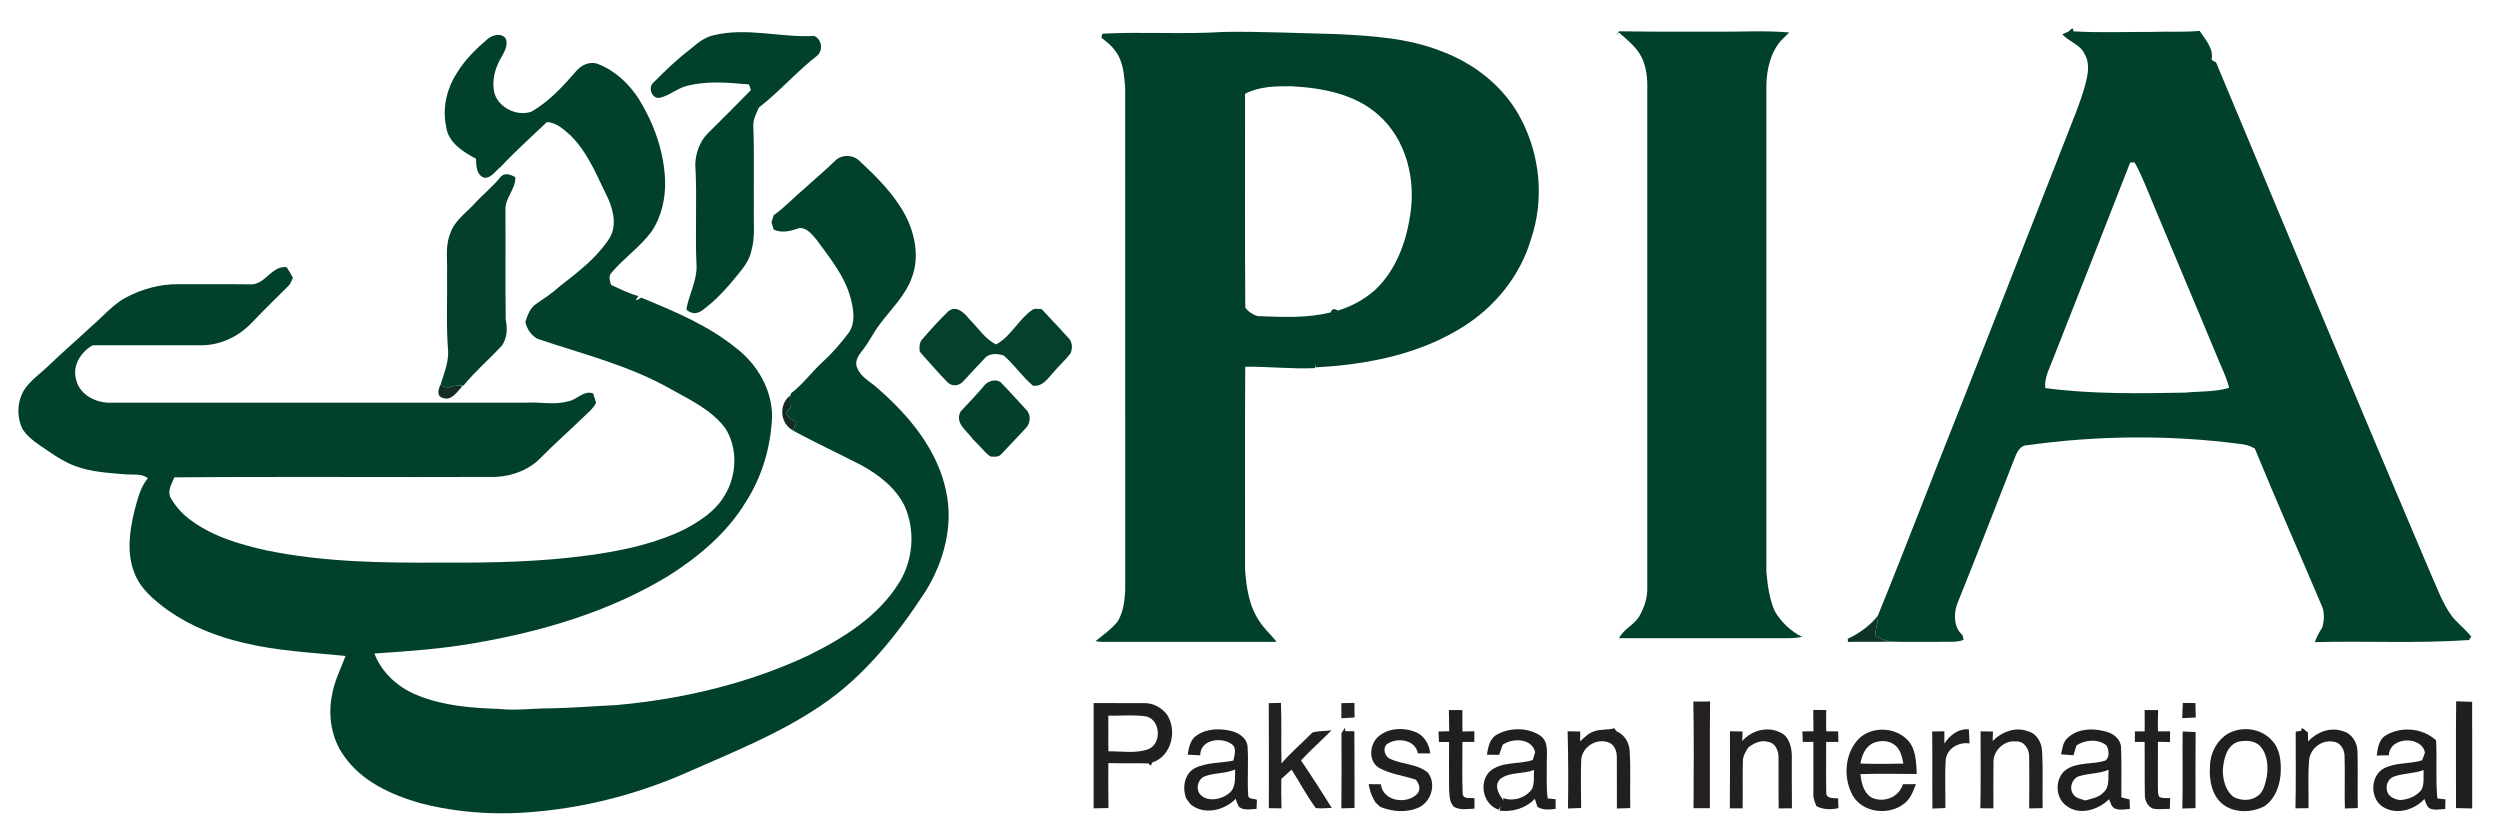
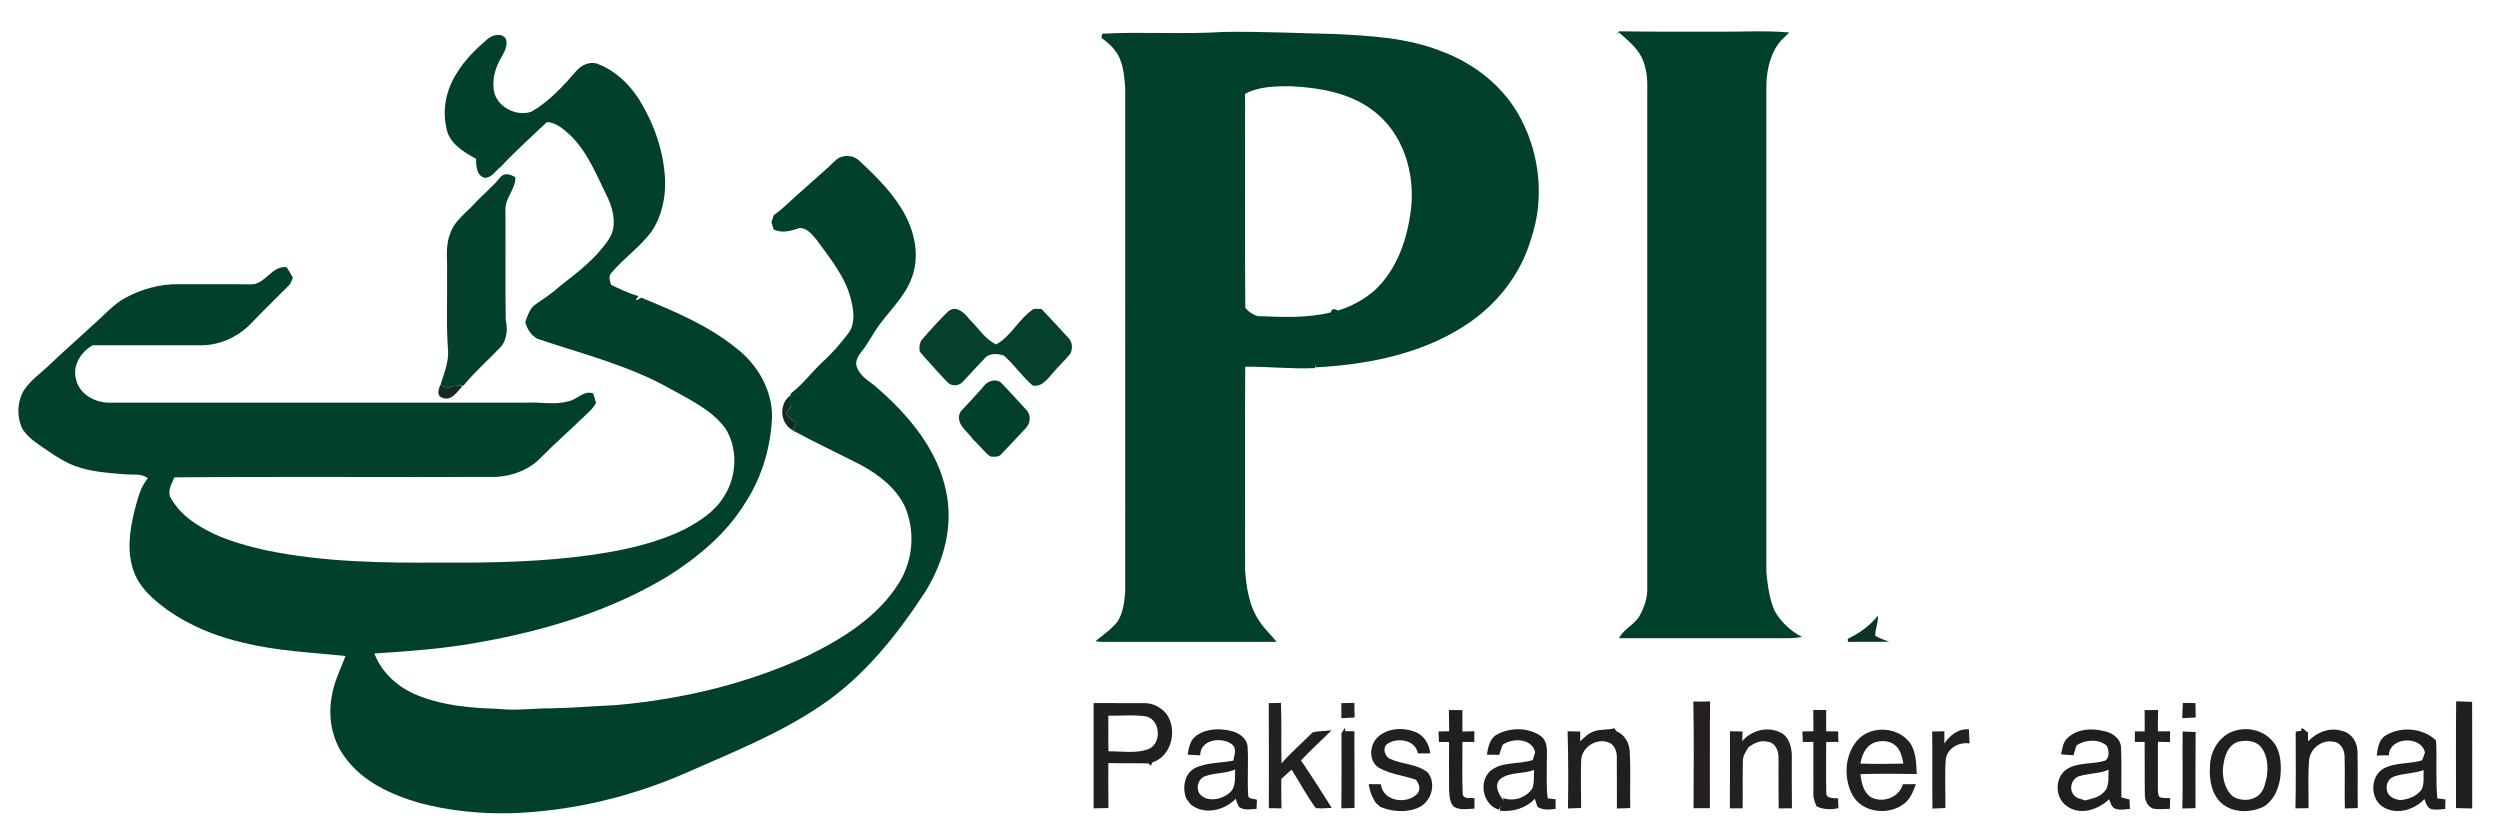
<svg xmlns="http://www.w3.org/2000/svg" xmlns:ns1="http://sodipodi.sourceforge.net/DTD/sodipodi-0.dtd" xmlns:ns2="http://www.inkscape.org/namespaces/inkscape" width="300" height="100" viewBox="0 0 1079 358" version="1.0" id="svg3349" ns1:version="0.32" ns2:version="0.46" ns1:docname="Pakistan_International_Airlines_Logo.svg" ns2:output_extension="org.inkscape.output.svg.inkscape">
  <defs id="defs3453" />
  <g id="#ffffffff" />
  <g id="#01402bff">
-     <path d="M 892.94,12.69 C 893.65,11.76 895.05,10.57 894.83,12.69 C 906.21,13.38 917.59,12.88 929,12.93 C 935.79,12.67 942.6,13.15 949.37,12.49 C 951.73,16.12 955.59,20.27 954.5,24.83 C 955.02,25.37 955.66,25.76 956.41,26 C 987.14,99.42 1017.66,172.93 1048.84,246.17 C 1051.82,252.7 1054.11,259.68 1058.51,265.46 C 1061.01,268.46 1064.15,270.86 1066.59,273.93 C 1066.35,274.3 1065.87,275.03 1065.64,275.4 C 1043.48,276.96 1021.24,275.72 999.05,276.32 C 999.91,274.09 1000.96,271.94 1002.32,269.97 C 1003.06,267.21 1003.29,264.23 1002.43,261.47 C 992.74,238.55 982.61,215.79 973.18,192.76 C 971.14,191.54 968.84,190.91 966.49,190.73 C 936.12,186.79 905.19,187.1 874.87,191.34 C 871.9,191.38 870.54,194.25 869.62,196.62 C 861.35,217.67 853.23,238.79 844.74,259.76 C 843.13,264.14 843.22,269.95 846.97,273.23 C 847.25,273.91 847.41,274.62 847.45,275.36 C 844.75,276.4 841.81,276.1 838.99,276.18 C 831.14,276.11 823.28,276.32 815.44,276.1 C 813.34,275.42 811.25,274.68 809.37,273.55 C 809.24,270.62 810.79,267.87 810.47,264.89 C 822.64,235.09 834.05,204.9 846.04,174.98 C 861.22,136.23 876.53,97.52 891.66,58.75 C 894.57,51.23 897.75,43.78 899.94,36.01 C 901.06,31.64 902.22,26.65 899.71,22.52 C 897.89,18.33 892.94,17.24 890.11,13.94 C 890.82,13.63 892.24,13 892.94,12.69 M 919.42,69.24 C 908.28,97.76 897.07,126.24 885.84,154.73 C 884.43,158.56 882.21,162.44 882.76,166.66 C 902.68,169.32 922.89,168.99 942.95,168.63 C 949.32,167.99 955.9,168.42 962.08,166.55 C 960.99,161.86 958.69,157.59 956.93,153.15 C 947.97,131.49 938.75,109.94 929.77,88.29 C 927.05,81.93 924.7,75.38 921.33,69.32 C 920.85,69.3 919.9,69.26 919.42,69.24 z" id="path3353" style="opacity:1;fill:#01402b" />
-     <path d="M 307.9,14.41 C 322.29,10.84 336.92,15.5 351.46,14.68 C 354.63,16.27 355.28,20.38 352.97,22.97 C 343.98,29.88 336.55,38.64 327.57,45.54 C 326.43,48.02 325.1,50.56 325.12,53.36 C 325.59,65.22 325.25,77.11 325.36,88.98 C 325.17,95.06 326.01,101.27 324.34,107.22 C 323.6,111.22 321.06,114.5 318.56,117.57 C 313.94,123.26 309,128.84 303.03,133.16 C 300.86,134.79 298.13,134.71 296.24,132.73 C 297.27,126.4 300.77,120.58 300.63,114.04 C 299.94,99.36 300.94,84.63 300.08,69.96 C 300.3,65.23 301.95,60.42 305.25,56.96 C 311.56,50.68 317.9,44.43 324.1,38.04 C 323.89,37.43 323.49,36.22 323.28,35.61 C 314,34.78 304.48,33.89 295.39,36.55 C 291.79,37.8 288.74,40.36 285.04,41.3 C 281.56,42.34 279.45,37.07 281.92,34.9 C 286.9,29.89 291.98,24.93 297.62,20.65 C 300.72,18.09 303.84,15.29 307.9,14.41 z" id="path3355" style="opacity:1;fill:#01402b" />
    <path d="M 210.18,16.22 C 212.32,14.27 216.41,13.07 218.33,15.89 C 219.24,18.57 217.93,21.27 216.58,23.53 C 214.19,27.55 212.55,32.25 213.03,36.98 C 213.23,44.68 222.56,49.88 229.42,47.34 C 237,42.96 243.03,36.39 248.71,29.83 C 250.96,27.15 254.83,25.41 258.24,26.85 C 265.62,29.73 271.63,35.47 275.84,42.08 C 282.29,52.58 286.58,64.6 287.05,76.99 C 287.3,84.77 285.53,92.76 281.11,99.25 C 276.17,105.85 269.23,110.59 263.94,116.86 C 262.49,118.37 263.21,120.37 263.74,122.1 C 267.58,123.92 271.41,125.84 275.54,126.93 C 275.12,127.54 274.73,128.16 274.35,128.79 C 275.23,128.58 276.02,128.18 276.73,127.61 C 290.98,133.51 305.51,139.5 317.6,149.3 C 326.77,156.29 333.3,167.32 333.22,179.04 C 332.69,192.04 328.9,204.99 321.81,215.94 C 313.65,229.41 301.22,239.71 288.02,248.01 C 262.74,263.24 233.98,271.7 205.06,276.7 C 190.69,279.23 176.13,280.27 161.58,281.21 C 164.91,289.89 172.34,296.34 180.94,299.55 C 191.77,303.82 203.56,304.73 215.09,305.12 C 222.71,305.96 230.32,304.84 237.95,304.88 C 247.35,304.69 256.72,303.91 266.1,303.47 C 294.61,300.92 322.97,294.22 348.94,282.03 C 363.92,274.65 378.96,265.29 387.97,250.79 C 394.15,241.01 395.15,228.14 390.43,217.56 C 386.58,209.65 379.32,204.12 371.79,199.95 C 361.98,194.93 351.99,190.26 342.29,185.02 L 342.7,183.91 C 343.03,183.06 343.36,182.21 343.69,181.36 C 341.86,180.5 340.33,179.18 339.19,177.52 C 339.83,176.7 340.48,175.88 341.14,175.07 C 340.9,173.34 340.82,171.58 341.1,169.85 C 341.18,169.62 341.33,169.14 341.41,168.91 C 346.42,165.15 350.1,159.98 354.67,155.74 C 359.07,151.76 362.99,147.27 366.51,142.51 C 369.3,138.17 368.38,132.72 367.18,128.02 C 364.67,118.33 358.14,110.51 352.39,102.59 C 350.47,100.38 348.26,97.38 345.03,97.6 C 341.46,98.79 337.47,100.01 333.89,98.19 C 333.58,97.14 333.27,96.1 332.96,95.05 C 333.28,94.05 333.61,93.05 333.94,92.05 C 338.79,88.61 342.8,84.17 347.37,80.4 C 351.72,76.37 356.32,72.63 360.53,68.46 C 363.34,65.67 368.39,65.91 371.1,68.76 C 378.58,75.7 385.99,83.1 390.81,92.21 C 394.98,100.33 396.88,110.21 393.55,118.96 C 390.81,126.72 384.66,132.47 379.85,138.94 C 376.9,142.74 374.91,147.19 371.84,150.9 C 370.3,152.84 368.74,155.48 369.99,157.96 C 371.58,162.13 375.99,164.03 379.04,166.97 C 392.44,178.66 404.63,193.29 408.32,211.12 C 411.61,226.07 407.33,241.72 399.4,254.5 C 387.25,273.11 373.11,291 354.51,303.55 C 336.77,315.67 316.67,323.65 297.11,332.3 C 272.87,343.06 246.59,349.35 220.06,350.17 C 206.97,350.42 193.79,349.1 181.11,345.74 C 168.78,342.14 156.09,336.4 148.55,325.53 C 143.01,317.93 141.44,307.94 143.35,298.83 C 144.37,293.03 147.09,287.75 149.14,282.28 C 134.38,280.78 119.45,280.12 104.99,276.56 C 93.43,273.9 82.19,269.39 72.45,262.55 C 66.54,258.24 60.52,253.26 57.91,246.19 C 54.64,237.74 55.91,228.46 57.97,219.88 C 59.35,214.89 60.43,209.63 63.81,205.54 C 60.95,203.39 57.22,204.19 53.9,203.88 C 46.67,203.22 39.25,202.91 32.4,200.28 C 28.3,198.78 24.57,196.45 21.02,193.96 C 17.04,191.25 12.71,188.72 9.91,184.69 C 7.1,179.36 7.33,172.57 10.44,167.41 C 13.25,163.26 17.43,160.38 21.02,156.98 C 27.11,151.05 33.59,145.55 39.78,139.73 C 44.62,135.63 48.72,130.56 54.39,127.56 C 61.3,123.88 69.1,121.75 76.95,121.82 C 87.33,121.85 97.71,121.75 108.1,121.9 C 114.48,122.16 117.18,113.69 123.71,114.48 C 124.71,115.96 125.62,117.51 126.42,119.11 C 125.83,120.26 125.48,121.58 124.53,122.51 C 119.19,127.83 113.79,133.08 108.59,138.54 C 103.02,144.39 95.13,148.18 86.99,148.18 C 71.33,148.21 55.68,148.16 40.02,148.18 C 34.92,151 31.1,157.06 32.84,162.96 C 34.31,169.61 41.57,173.25 47.96,172.95 C 107.65,172.96 167.34,172.96 227.03,172.95 C 233.01,172.58 239.05,174.05 244.95,172.44 C 248.93,171.94 251.77,167.43 256.03,168.98 C 256.41,170.34 256.83,171.69 257.27,173.04 C 255.8,175.87 253.2,177.78 250.99,179.98 C 245.21,185.56 239.18,190.87 233.53,196.58 C 228.55,201.89 221.24,204.63 214.07,205 C 167.81,205.2 121.53,204.8 75.27,205.2 C 74.15,207.82 72.31,210.72 73.46,213.64 C 75.37,217.16 78.02,220.29 81.16,222.79 C 90.96,230.5 103.2,234.11 115.19,236.75 C 140.11,241.86 165.68,242.16 191.03,241.97 C 212.76,242.13 234.55,241.66 256.1,238.57 C 269.64,236.57 283.25,233.63 295.61,227.54 C 302.15,224.02 308.78,219.78 312.62,213.21 C 318.05,204.63 318.56,192.71 313.07,184.05 C 307.1,175.97 297.69,171.71 289.18,166.9 C 271.28,156.8 251.19,151.88 231.86,145.35 C 229.11,143.78 227.47,141.15 226.72,138.13 C 227.7,135.34 228.66,132.23 231.22,130.47 C 234.75,128.02 238.39,125.7 241.55,122.77 C 249.2,116.8 257.16,110.79 262.62,102.63 C 266.34,97.39 264.93,90.36 262.48,84.89 C 257.77,75.46 253.93,65.22 246.29,57.67 C 243.34,55.06 240.23,52.04 236.04,51.86 C 229.37,58.21 222.47,64.37 216.16,71.13 C 213.91,72.78 212.19,76.01 209.12,75.92 C 205.63,74.88 205.49,70.7 205.46,67.68 C 199.88,64.74 193.46,60.74 192.57,53.9 C 190.86,46.03 192.73,37.7 197.01,30.96 C 200.41,25.26 205.17,20.52 210.18,16.22 z" id="path3357" style="opacity:1;fill:#01402b" />
  </g>
  <g id="#00412bff">
    <path d="M 698.79,12.67 C 712.86,12.89 726.93,12.86 741,12.84 C 751.42,12.97 761.84,12.23 772.24,13.19 C 771.11,14.34 769.94,15.44 768.8,16.56 C 764.1,21.88 762.54,29.04 762.36,35.95 C 762.37,105.97 762.36,176 762.36,246.02 C 762.92,251.76 763.64,257.66 766,262.97 C 768.73,267.67 772.95,271.66 777.82,274.07 C 775.9,274.39 773.97,274.62 772.04,274.6 C 747.62,274.6 723.2,274.6 698.78,274.6 C 700.81,270.54 705.49,268.82 707.67,264.89 C 709.7,261.25 711.07,257.14 710.96,252.93 C 710.95,181.32 710.95,109.7 710.96,38.09 C 711.1,33.15 710.67,28 708.35,23.55 C 706.08,19.31 702.26,16.27 698.7,13.18 C 698.38,13.49 697.74,14.1 697.42,14.41 C 697.87,13.83 698.32,13.25 698.79,12.67 z" id="path3360" style="opacity:1;fill:#00412b" />
  </g>
  <g id="#01412bff">
    <path d="M 475.77,13.7 C 493.17,12.79 510.63,14.07 528.03,12.95 C 544.16,12.67 560.27,13.52 576.4,13.85 C 591.75,14.62 607.43,15.51 621.91,21.2 C 636.56,26.58 649.67,36.99 656.74,51.07 C 664.74,66.63 666.48,85.4 660.88,102.04 C 656.34,117.91 645.38,131.51 631.46,140.2 C 612.52,152.19 589.82,156.58 567.73,157.71 L 567.57,156.01 C 567.56,156.52 567.55,157.54 567.55,158.04 C 557.49,158.51 547.48,157.33 537.44,157.44 C 537.26,186.62 537.41,215.81 537.37,245 C 537.94,252.76 539.1,260.94 543.69,267.46 C 545.71,270.7 548.69,273.15 550.94,276.2 C 525.66,276.16 500.37,276.2 475.09,276.19 C 474.31,276.17 473.57,275.99 472.81,275.89 C 476.12,273.22 479.65,270.74 482.36,267.42 C 484.81,263.46 485.37,258.65 485.64,254.09 C 485.64,181.72 485.65,109.34 485.63,36.97 C 485.18,31.43 484.79,25.36 481.13,20.86 C 479.6,18.67 477.43,17.09 475.36,15.45 C 475.46,15.02 475.67,14.14 475.77,13.7 M 537.37,39.66 C 537.42,70.42 537.23,101.2 537.47,131.95 C 538.65,133.6 540.76,135 542.79,135.6 C 553.33,135.97 564.05,136.6 574.39,133.98 C 574.77,132.15 576.19,132.42 577.45,133.2 C 583.31,131.41 588.81,128.43 593.42,124.37 C 602.35,116.03 606.84,103.99 608.61,92.13 C 611.17,76.73 607,59.42 594.99,48.82 C 584.69,39.57 570.4,37.06 557.02,36.38 C 550.4,36.38 543.35,36.45 537.37,39.66 z" id="path3363" style="opacity:1;fill:#01412b" />
  </g>
  <g id="#02402bff">
    <path d="M 216.28,75.28 C 218.15,73.59 220.55,74.57 222.43,75.65 C 222.65,80.83 217.79,84.7 218.15,89.97 C 218.28,105.68 218.05,121.4 218.27,137.11 C 219.07,140.93 218.94,145.15 216.54,148.41 C 211.14,154.25 205.02,159.46 200.01,165.63 C 199.66,165.63 198.96,165.62 198.62,165.62 C 196.59,165.46 194.63,166.04 192.72,166.64 C 191.86,166.14 191.01,165.64 190.16,165.15 C 191.58,160.52 193.54,155.9 193.42,150.96 C 192.5,139.67 193.13,128.32 192.95,117 C 193.17,111.35 192.08,105.46 194.28,100.07 C 195.95,94.7 200.76,91.38 204.43,87.44 C 208.25,83.25 212.72,79.7 216.28,75.28 z" id="path3366" style="opacity:1;fill:#02402b" />
  </g>
  <g id="#04402bff">
    <path d="M 445.72,132.77 C 446.89,132.13 448.28,132.62 449.55,132.55 C 453.46,136.65 457.27,140.83 461.11,144.99 C 462.92,146.75 463.03,149.67 461.94,151.84 C 459.69,154.71 456.91,157.11 454.61,159.93 C 452.21,162.55 449.88,166.22 445.78,165.61 C 441.18,161.7 437.8,156.6 433.27,152.65 C 430.65,151.72 426.91,151.47 424.97,153.85 C 421.79,157.11 418.78,160.54 415.64,163.84 C 413.96,165.78 410.72,166.09 408.94,164.13 C 405.46,160.57 402.19,156.82 398.86,153.13 C 398.22,152.36 397.57,151.6 396.91,150.84 C 396.78,148.92 396.75,146.82 398.25,145.38 C 401.81,141.25 405.5,137.17 409.43,133.4 C 412.94,130.7 416.53,134.52 418.59,137.17 C 422.3,140.74 425.19,145.63 429.96,147.81 C 436.39,144.31 439.66,136.87 445.72,132.77 z" id="path3369" style="opacity:1;fill:#04402b" />
  </g>
  <g id="#03402cff">
    <path d="M 425.18,165.13 C 427.03,163.31 430.48,162.5 432.39,164.67 C 435.99,168.37 439.41,172.25 442.93,176.03 C 445.06,178.12 444.81,181.85 442.77,183.92 C 439.25,187.73 435.65,191.46 432.1,195.24 C 430.95,196.58 429.03,196.3 427.48,196.21 C 424.62,194.21 422.68,191.18 420.04,188.93 C 417.57,185.21 411.95,182.02 414.55,176.83 C 418.09,172.93 421.84,169.21 425.18,165.13 z" id="path3372" style="opacity:1;fill:#03402c" />
  </g>
  <g id="#132b22ff">
    <path d="M 190.16,165.15 C 191.01,165.64 191.86,166.14 192.72,166.64 C 194.63,166.04 196.59,165.46 198.62,165.62 L 199.47,166.04 C 197.16,168.29 194.91,172.37 191.03,170.89 C 188.27,170.11 189.22,167.04 190.16,165.15 z" id="path3375" style="opacity:1;fill:#132b22" />
    <path d="M 342.28,184.97 C 336.63,182 335.97,173.64 341.1,169.85 C 340.82,171.58 340.9,173.34 341.14,175.07 C 340.48,175.88 339.83,176.7 339.19,177.52 C 340.33,179.18 341.86,180.5 343.69,181.36 C 343.36,182.21 343.03,183.06 342.7,183.91 L 342.28,184.97 z" id="path3377" style="opacity:1;fill:#132b22" />
  </g>
  <g id="#c1d4ceff">
    <path d="M 65.34,259.29 C 65.81,259.82 65.81,259.82 65.34,259.29 z" id="path3380" style="opacity:1;fill:#c1d4ce" />
  </g>
  <g id="#0d3427ff">
    <path d="M 797.49,274.88 C 802.46,272.5 807.07,269.29 810.47,264.89 C 810.79,267.87 809.24,270.62 809.37,273.55 C 811.25,274.68 813.34,275.42 815.44,276.1 C 809.48,276.28 803.52,276.08 797.57,276.22 C 797.55,275.88 797.51,275.22 797.49,274.88 z" id="path3383" style="opacity:1;fill:#0d3427" />
  </g>
  <g id="#222021ff">
    <path d="M 547.6,302.65 C 549.35,302.61 551.11,302.58 552.87,302.52 C 553.19,311.22 552.87,319.93 553.1,328.64 C 557.24,323.88 562.03,319.77 566.47,315.31 C 569.11,314.53 571.97,314.8 574.7,314.36 C 570.38,318.77 565.7,322.82 561.51,327.37 C 566.1,334.09 570.44,340.96 574.79,347.84 C 572.49,347.99 570.19,348.16 567.91,347.94 C 563.99,342.68 560.98,336.83 557.43,331.34 C 555.96,332.7 554.48,334.04 553,335.37 C 553.01,339.59 552.95,343.82 553.1,348.05 C 551.27,348.02 549.44,347.99 547.63,347.97 C 547.64,332.86 547.69,317.75 547.6,302.65 z" id="path3386" style="opacity:1;fill:#222021" />
    <path d="M 751.95,319.01 C 755.97,314.37 762.89,312.47 768.49,315.35 C 772.1,317 773.25,321.43 773.35,325.08 C 773.39,332.73 773.28,340.38 773.4,348.04 C 771.48,348.03 769.58,348.04 767.68,348.07 C 767.55,340.74 767.68,333.41 767.61,326.09 C 767.65,323.19 766.24,319.74 763.02,319.33 C 759.95,318.43 757.08,319.93 754.66,321.64 C 753.45,323.55 752.12,325.56 752.22,327.92 C 752.05,334.63 752.24,341.34 752.12,348.05 C 750.27,348.03 748.43,348.03 746.6,348.05 C 746.7,336.96 746.64,325.87 746.64,314.78 C 748.45,314.8 750.27,314.84 752.1,314.88 C 752.05,316.25 752,317.63 751.95,319.01 z" id="path3388" style="opacity:1;fill:#222021" />
    <path d="M 802.23,318.03 C 808.45,311.93 819.96,313.05 824.76,320.39 C 827.01,324.25 827.04,328.89 827.28,333.23 C 819.18,333.13 811.08,333.04 802.98,333.28 C 803.36,336.95 804.22,341.07 807.53,343.26 C 812.69,345.93 819.67,343.39 821.28,337.62 C 823.15,337.61 825.02,337.6 826.91,337.61 C 825.74,340.58 824.62,343.87 821.99,345.9 C 815.37,351.24 804.03,350.14 799.62,342.48 C 795.44,334.91 796.11,324.4 802.23,318.03 M 808.13,320.03 C 804.93,321.75 803.53,325.33 802.97,328.72 C 809.14,328.93 815.33,328.89 821.51,328.74 C 820.92,325.93 820.35,322.79 818,320.88 C 815.31,318.55 811.21,318.57 808.13,320.03 z" id="path3390" style="opacity:1;fill:#222021" />
  </g>
  <g id="#242424ff">
    <path d="M 578.93,302.64 C 580.8,302.59 582.68,302.61 584.56,302.54 C 584.61,304.64 584.63,306.74 584.65,308.84 C 582.74,308.99 580.83,309.02 578.93,309.15 C 578.95,306.98 578.95,304.81 578.93,302.64 z" id="path3393" style="opacity:1;fill:#242424" />
  </g>
  <g id="#242021ff">
    <path d="M 730.85,301.95 C 733.25,301.99 735.66,301.98 738.08,301.9 C 737.88,317.26 738.07,332.62 737.98,347.98 C 735.63,348.01 733.27,348.01 730.93,348 C 730.99,332.65 731.14,317.3 730.85,301.95 z" id="path3396" style="opacity:1;fill:#242021" />
  </g>
  <g id="#202020ff">
    <path d="M 942.12,302.55 C 943.92,302.57 945.73,302.59 947.55,302.61 C 947.58,304.69 947.63,306.77 947.68,308.85 C 945.73,308.93 943.79,309.03 941.86,309.12 C 941.94,306.93 941.99,304.74 942.12,302.55 z" id="path3399" style="opacity:1;fill:#202020" />
    <path d="M 925.62,305.62 C 927.55,305.62 929.48,305.63 931.43,305.64 C 931.34,308.7 931.31,311.76 931.37,314.82 C 933.11,314.82 934.85,314.82 936.62,314.82 C 936.6,316.35 936.58,317.89 936.58,319.44 C 934.82,319.39 933.09,319.36 931.36,319.33 C 931.38,325.91 931.35,332.48 931.34,339.06 C 931.45,340.42 931.17,341.97 932.04,343.15 C 933.42,343.87 935.11,343.48 936.64,343.66 C 936.6,345.19 936.57,346.72 936.52,348.26 C 934.03,348.27 931.5,348.69 929.07,348.09 C 926.74,347.14 925.64,344.38 925.72,342 C 925.58,334.46 925.71,326.92 925.63,319.38 C 924.21,319.38 922.81,319.37 921.42,319.38 C 921.41,317.86 921.41,316.34 921.42,314.83 C 922.81,314.83 924.21,314.83 925.63,314.84 C 925.67,311.77 925.65,308.69 925.62,305.62 z" id="path3401" style="opacity:1;fill:#202020" />
    <path d="M 942.03,314.87 C 943.88,314.95 945.75,315.04 947.63,315.11 C 947.53,326.06 947.6,337.01 947.58,347.96 C 945.68,347.99 943.78,348.05 941.9,348.12 C 942.18,337.04 941.87,325.95 942.03,314.87 z" id="path3403" style="opacity:1;fill:#202020" />
  </g>
  <g id="#231f20ff">
    <path d="M 1060.08,301.84 C 1062.36,301.93 1064.66,301.99 1066.97,302.08 C 1067.05,317.42 1066.98,332.76 1067,348.1 C 1064.66,348.02 1062.33,347.98 1060.01,347.94 C 1060.05,332.57 1059.9,317.21 1060.08,301.84 z" id="path3406" style="opacity:1;fill:#231f20" />
  </g>
  <g id="#211f20ff">
    <path d="M 472.01,302.62 C 479.35,302.64 486.68,302.6 494.02,302.63 C 497.74,302.62 501.31,304.56 503.58,307.48 C 508.27,314.31 505.66,325.59 497.33,328.24 C 497.16,328.6 496.83,329.32 496.67,329.68 C 496.42,329.43 495.91,328.92 495.65,328.66 C 489.89,328.48 484.12,328.69 478.36,328.51 C 478.33,334.98 478.31,341.46 478.41,347.93 C 476.27,347.98 474.13,348.02 472,348.04 C 472,332.9 471.99,317.76 472.01,302.62 M 478.35,308.05 C 478.41,313.18 478.28,318.3 478.4,323.43 C 484.11,323.35 490.12,324.51 495.62,322.51 C 501.43,320.16 500.95,310.2 494.95,308.42 C 489.47,307.52 483.87,308.17 478.35,308.05 z" id="path3409" style="opacity:1;fill:#211f20" />
  </g>
  <g id="#201f20ff">
    <path d="M 625.34,305.62 C 627.27,305.62 629.21,305.64 631.16,305.63 C 631.15,308.72 631.15,311.81 631.19,314.9 C 632.89,314.86 634.6,314.82 636.32,314.77 C 636.34,316.31 636.33,317.85 636.33,319.4 C 634.61,319.38 632.9,319.38 631.19,319.38 C 631.23,326.89 630.97,334.42 631.3,341.93 C 631.75,344.29 634.72,343.3 636.39,343.73 C 636.38,345.2 636.37,346.67 636.38,348.15 C 633.41,348.34 630.2,348.93 627.48,347.37 C 625.6,345.47 625.6,342.54 625.43,340.04 C 625.37,333.17 625.4,326.3 625.42,319.43 C 623.96,319.42 622.51,319.41 621.06,319.41 C 620.99,317.9 620.92,316.38 620.85,314.88 C 622.39,314.84 623.93,314.81 625.48,314.77 C 625.43,311.72 625.39,308.67 625.34,305.62 z" id="path3412" style="opacity:1;fill:#201f20" />
    <path d="M 993.23,314.59 C 992.97,311.96 995.2,314.9 996.1,315.26 C 996.1,316.55 996.12,317.84 996.16,319.14 C 999.86,315.22 1005.61,312.85 1010.93,314.67 C 1014.91,315.55 1017.39,319.44 1017.49,323.37 C 1017.73,331.55 1017.46,339.74 1017.62,347.93 C 1015.75,347.99 1013.9,348.04 1012.05,348.11 C 1011.83,340.71 1012.15,333.3 1011.92,325.9 C 1012.02,322.98 1010.27,319.53 1007.06,319.28 C 1002.11,318.33 997.17,322.14 996.62,327.11 C 996.04,334.04 996.45,341.01 996.37,347.97 C 994.47,347.99 992.59,348.02 990.72,348.05 C 990.96,337.01 990.82,325.97 990.82,314.93 C 991.42,314.85 992.63,314.68 993.23,314.59 z" id="path3414" style="opacity:1;fill:#201f20" />
  </g>
  <g id="#221f1fff">
    <path d="M 782.6,305.56 C 784.46,305.59 786.33,305.61 788.21,305.62 C 788.15,308.68 788.14,311.74 788.19,314.8 C 789.9,314.82 791.61,314.83 793.35,314.83 C 793.37,316.35 793.4,317.88 793.44,319.4 C 791.67,319.39 789.92,319.38 788.17,319.38 C 788.22,326.62 788.04,333.87 788.22,341.12 C 788,343.98 791.41,343.59 793.32,343.73 C 793.36,345.14 793.41,346.54 793.47,347.95 C 790.29,348.72 786.93,348.6 783.97,347.14 C 783.36,345.48 782.55,343.82 782.66,342.01 C 782.64,334.46 782.64,326.91 782.65,319.36 C 781.12,319.37 779.59,319.38 778.08,319.4 C 778.02,317.88 777.96,316.36 777.91,314.84 C 779.49,314.82 781.08,314.8 782.69,314.79 C 782.64,311.71 782.62,308.64 782.6,305.56 z" id="path3417" style="opacity:1;fill:#221f1f" />
  </g>
  <g id="#fefefeff" />
  <g id="#212021ff">
    <path d="M 580.46,313.3 C 580.51,313.66 580.61,314.39 580.66,314.75 C 581.63,314.76 583.58,314.77 584.55,314.77 C 584.65,325.82 584.56,336.86 584.62,347.9 C 582.72,347.98 580.82,348 578.93,348.04 C 579.07,337.24 578.99,326.44 578.97,315.63 C 579.47,314.86 579.97,314.08 580.46,313.3 z" id="path3421" style="opacity:1;fill:#212021" />
    <path d="M 964.48,314.58 C 969.97,312.84 976.56,314.28 980.46,318.64 C 983.89,322.09 984.53,327.28 984.38,331.93 C 984.24,337.66 982.19,343.86 977.24,347.19 C 971.79,349.94 964.57,350.18 959.53,346.42 C 954.59,342.61 953.42,335.92 953.82,330.05 C 953.84,323.4 957.9,316.53 964.48,314.58 M 966.17,319.25 C 961.12,320.74 959.83,326.53 959.39,331.09 C 959.28,335.48 960.43,340.47 964.16,343.22 C 967.34,344.81 971.53,344.92 974.45,342.67 C 977.08,340.85 977.62,337.41 978.32,334.52 C 979.02,330.1 978.7,324.98 975.69,321.43 C 973.35,318.7 969.42,318.61 966.17,319.25 z" id="path3423" style="opacity:1;fill:#212021" />
  </g>
  <g id="#212020ff">
    <path d="M 687.9,314.86 C 690.72,313.72 693.88,314.38 696.76,313.46 C 696.98,313.79 697.42,314.44 697.64,314.77 C 701.29,316.22 703.4,320.09 703.4,323.93 C 703.85,331.92 703.42,339.94 703.62,347.94 C 701.69,348 699.76,348.02 697.85,348.12 C 697.81,340.72 697.89,333.32 697.82,325.93 C 697.84,323.35 696.7,320.27 693.98,319.51 C 688.82,317.73 682.83,321.66 682.44,327.11 C 682.22,334.03 682.36,340.97 682.42,347.9 C 680.52,347.97 678.62,348.04 676.74,348.11 C 676.9,337 676.9,325.89 676.58,314.78 C 678.39,314.81 680.21,314.85 682.04,314.89 C 682.02,316.3 682,317.72 681.99,319.13 C 683.76,317.47 685.53,315.65 687.9,314.86 z" id="path3426" style="opacity:1;fill:#212020" />
    <path d="M 594.47,317.47 C 598.72,313.32 605.56,312.99 610.88,315.08 C 614.66,316.56 616.93,320.4 617.27,324.34 C 615.5,324.34 613.72,324.34 611.96,324.34 C 610.89,318.31 602.85,317.26 598.55,320.38 C 596.61,322.3 597.69,325.74 600.04,326.74 C 605.29,329.14 611.72,328.81 616.3,332.65 C 619.98,337.45 617.82,345 612.5,347.61 C 607.22,350.05 600.99,349.56 595.7,347.41 C 595.02,346.77 594.34,346.14 593.66,345.53 C 592.14,343.11 591.12,340.42 590.72,337.6 C 592.47,337.62 594.22,337.64 595.98,337.65 C 596.83,345.13 607.28,346.55 611.8,341.66 C 613.32,339.71 612.44,337.42 611.09,335.68 C 605.64,333.83 599.66,333.29 594.68,330.25 C 590.65,327.24 591.14,320.81 594.47,317.47 z" id="path3428" style="opacity:1;fill:#212020" />
  </g>
  <g id="#201f1fff">
    <path d="M 516.52,316.55 C 520.97,313.49 526.91,313.43 531.98,314.8 C 535.01,315.7 538.22,317.93 538.45,321.38 C 538.92,328.55 538.23,335.78 538.76,342.96 C 539.54,344.16 541.27,343.85 542.49,344.33 C 542.42,345.63 542.37,346.94 542.32,348.26 C 539.78,348.4 536.88,349.11 534.7,347.38 C 534.11,346.28 533.66,345.12 533.35,343.92 C 528.39,349 519.68,351.13 513.83,346.29 C 513.24,345.46 512.63,344.65 512.01,343.85 C 510.21,339.34 511.06,333.36 515.54,330.77 C 520.72,328.13 526.75,328.59 532.32,327.44 C 532.75,325.14 533.94,322.1 531.67,320.38 C 527.19,317.04 517.97,318.31 518.01,325.17 C 516.19,325.08 514.37,324.98 512.57,324.87 C 513.12,321.87 513.71,318.32 516.52,316.55 M 520.24,334.13 C 517.31,335.1 516.06,338.82 517.54,341.46 C 520.46,345.65 527.11,344.39 530.54,341.46 C 533.66,339.01 532.9,334.75 533.09,331.28 C 528.99,333.09 524.39,332.63 520.24,334.13 z" id="path3431" style="opacity:1;fill:#201f1f" />
  </g>
  <g id="#201e1fff">
    <path d="M 646.2,316.14 C 651.91,313.05 659.64,313.06 665.03,316.84 C 668.48,319.55 667.54,324.18 667.59,327.99 C 667.7,333.24 667.27,338.53 667.98,343.75 C 668.84,343.84 670.54,344.03 671.39,344.12 C 671.39,345.5 671.39,346.88 671.41,348.27 C 668.74,348.63 665.91,348.92 663.55,347.37 C 663.17,346.21 662.8,345.06 662.43,343.92 C 658.6,348.04 652.82,349.68 647.32,349.07 C 647.4,348.54 647.56,347.48 647.64,346.95 C 647.48,347.38 647.17,348.23 647.01,348.66 C 640.14,346.71 638.06,336.99 642.98,332.12 C 648.12,327.61 655.47,329.24 661.56,327.17 C 661.81,326.32 662.32,324.63 662.57,323.78 C 661.12,317.73 652.86,317.58 648.57,320.59 C 648.06,322.05 647.49,323.49 647.02,324.97 C 645.26,324.97 643.5,324.92 641.75,324.89 C 642.26,321.63 642.96,317.81 646.2,316.14 M 647.54,335.34 C 644.51,338.37 647.04,342.03 648.95,344.81 L 648.72,343.59 C 653.19,345.26 658.69,343.49 661.32,339.52 C 662.34,336.97 661.9,334.12 662.09,331.45 C 657.4,333.38 651.69,332.19 647.54,335.34 z" id="path3434" style="opacity:1;fill:#201e1f" />
    <path d="M 1029.61,316.61 C 1036.3,312.49 1045.68,313.37 1051.41,318.72 C 1051.87,327.03 1051.15,335.44 1051.96,343.76 C 1053.11,343.89 1054.27,344.03 1055.45,344.17 C 1055.39,345.54 1055.37,346.92 1055.35,348.3 C 1053.19,348.45 1050.94,348.95 1048.87,348.18 C 1047.32,347.34 1046.99,345.5 1046.38,344.03 C 1042.16,348.55 1034.96,350.86 1029.25,347.86 C 1022.86,344.78 1022.63,334.29 1028.8,330.85 C 1033.89,328.12 1039.94,329.01 1045.34,327.33 C 1045.91,326.26 1046.18,325.06 1046.61,323.94 C 1045.06,316.54 1031.29,317.12 1031.04,325.14 C 1029.27,325.14 1027.52,325.24 1025.78,325.26 C 1026.27,322.17 1026.62,318.39 1029.61,316.61 M 1033.49,334.24 C 1031.04,334.93 1029.59,337.72 1030.19,340.14 C 1030.5,342.9 1033.54,344.28 1036.02,344.47 C 1039.43,344.19 1042.99,342.86 1045.1,340.02 C 1046.45,337.42 1045.86,334.36 1046.04,331.54 C 1041.97,333.01 1037.56,332.89 1033.49,334.24 z" id="path3436" style="opacity:1;fill:#201e1f" />
  </g>
  <g id="#212121ff">
    <path d="M 839.18,320.07 C 841.57,316.53 845.23,313.52 849.78,313.96 C 849.91,315.98 850.01,318.01 850.06,320.05 C 845.42,319.29 840.31,322.16 839.77,327.09 C 839.34,334.02 839.71,340.98 839.62,347.92 C 837.75,347.98 835.89,348.06 834.04,348.14 C 833.9,337.05 834.07,325.96 833.93,314.87 C 835.67,314.84 837.43,314.82 839.2,314.79 C 839.17,316.55 839.17,318.31 839.18,320.07 z" id="path3439" style="opacity:1;fill:#212121" />
-     <path d="M 860.02,319 C 863.85,315.06 869.81,312.74 875.18,314.75 C 879.14,315.71 881.34,319.87 881.39,323.71 C 881.82,331.78 881.45,339.88 881.6,347.96 C 879.66,347.99 877.72,348.04 875.79,348.08 C 875.84,340.68 875.9,333.28 875.79,325.89 C 875.96,322.66 873.66,318.86 870.07,319.18 C 865.07,318.6 860.39,322.96 860.39,327.94 C 860.28,334.64 860.37,341.34 860.36,348.05 C 858.47,348.02 856.59,348.02 854.72,348.02 C 854.98,336.95 854.78,325.88 854.83,314.81 C 856.6,314.81 858.37,314.83 860.16,314.89 C 860.12,316.26 860.07,317.63 860.02,319 z" id="path3441" style="opacity:1;fill:#212121" />
  </g>
  <g id="#1f1f1fff">
    <path d="M 892.46,317.57 C 896.52,313.76 902.71,313.37 907.89,314.67 C 911.51,315.25 915.3,317.84 915.44,321.81 C 915.77,328.97 915.5,336.15 915.59,343.33 C 916.75,343.63 917.92,343.92 919.11,344.21 C 919.15,345.57 919.21,346.93 919.27,348.3 C 917.15,348.44 914.92,348.98 912.89,348.16 C 911.2,347.51 910.98,345.52 910.27,344.11 C 905.63,348.69 897.58,351.3 891.94,347 C 886.76,343.43 886.77,334.59 892.05,331.14 C 897.01,328.02 903.15,329.15 908.56,327.48 C 910.63,326.24 910.27,322.77 909.18,320.93 C 905.61,317.95 899.96,318.4 896.22,320.87 C 895.76,322.29 895.31,323.72 894.92,325.16 C 893.12,325.02 891.32,324.91 889.55,324.74 C 890.12,322.23 890.35,319.34 892.46,317.57 M 897.88,334.02 C 894.42,334.7 892.72,339.26 894.88,342.05 C 896.01,343.76 898.17,343.97 899.96,344.65 C 902.76,343.84 905.91,343.38 907.97,341.1 C 910.63,338.64 909.82,334.64 910.05,331.41 C 906.16,333.05 901.88,332.91 897.88,334.02 z" id="path3444" style="opacity:1;fill:#1f1f1f" />
  </g>
  <g id="#fefcfdff" />
  <g id="#fefdfeff" />
  <g id="#fcfafbff" />
  <g id="#fbf9faff" />
  <g id="#fcfbfbff" />
  <g id="#fdfbfcff" />
</svg>